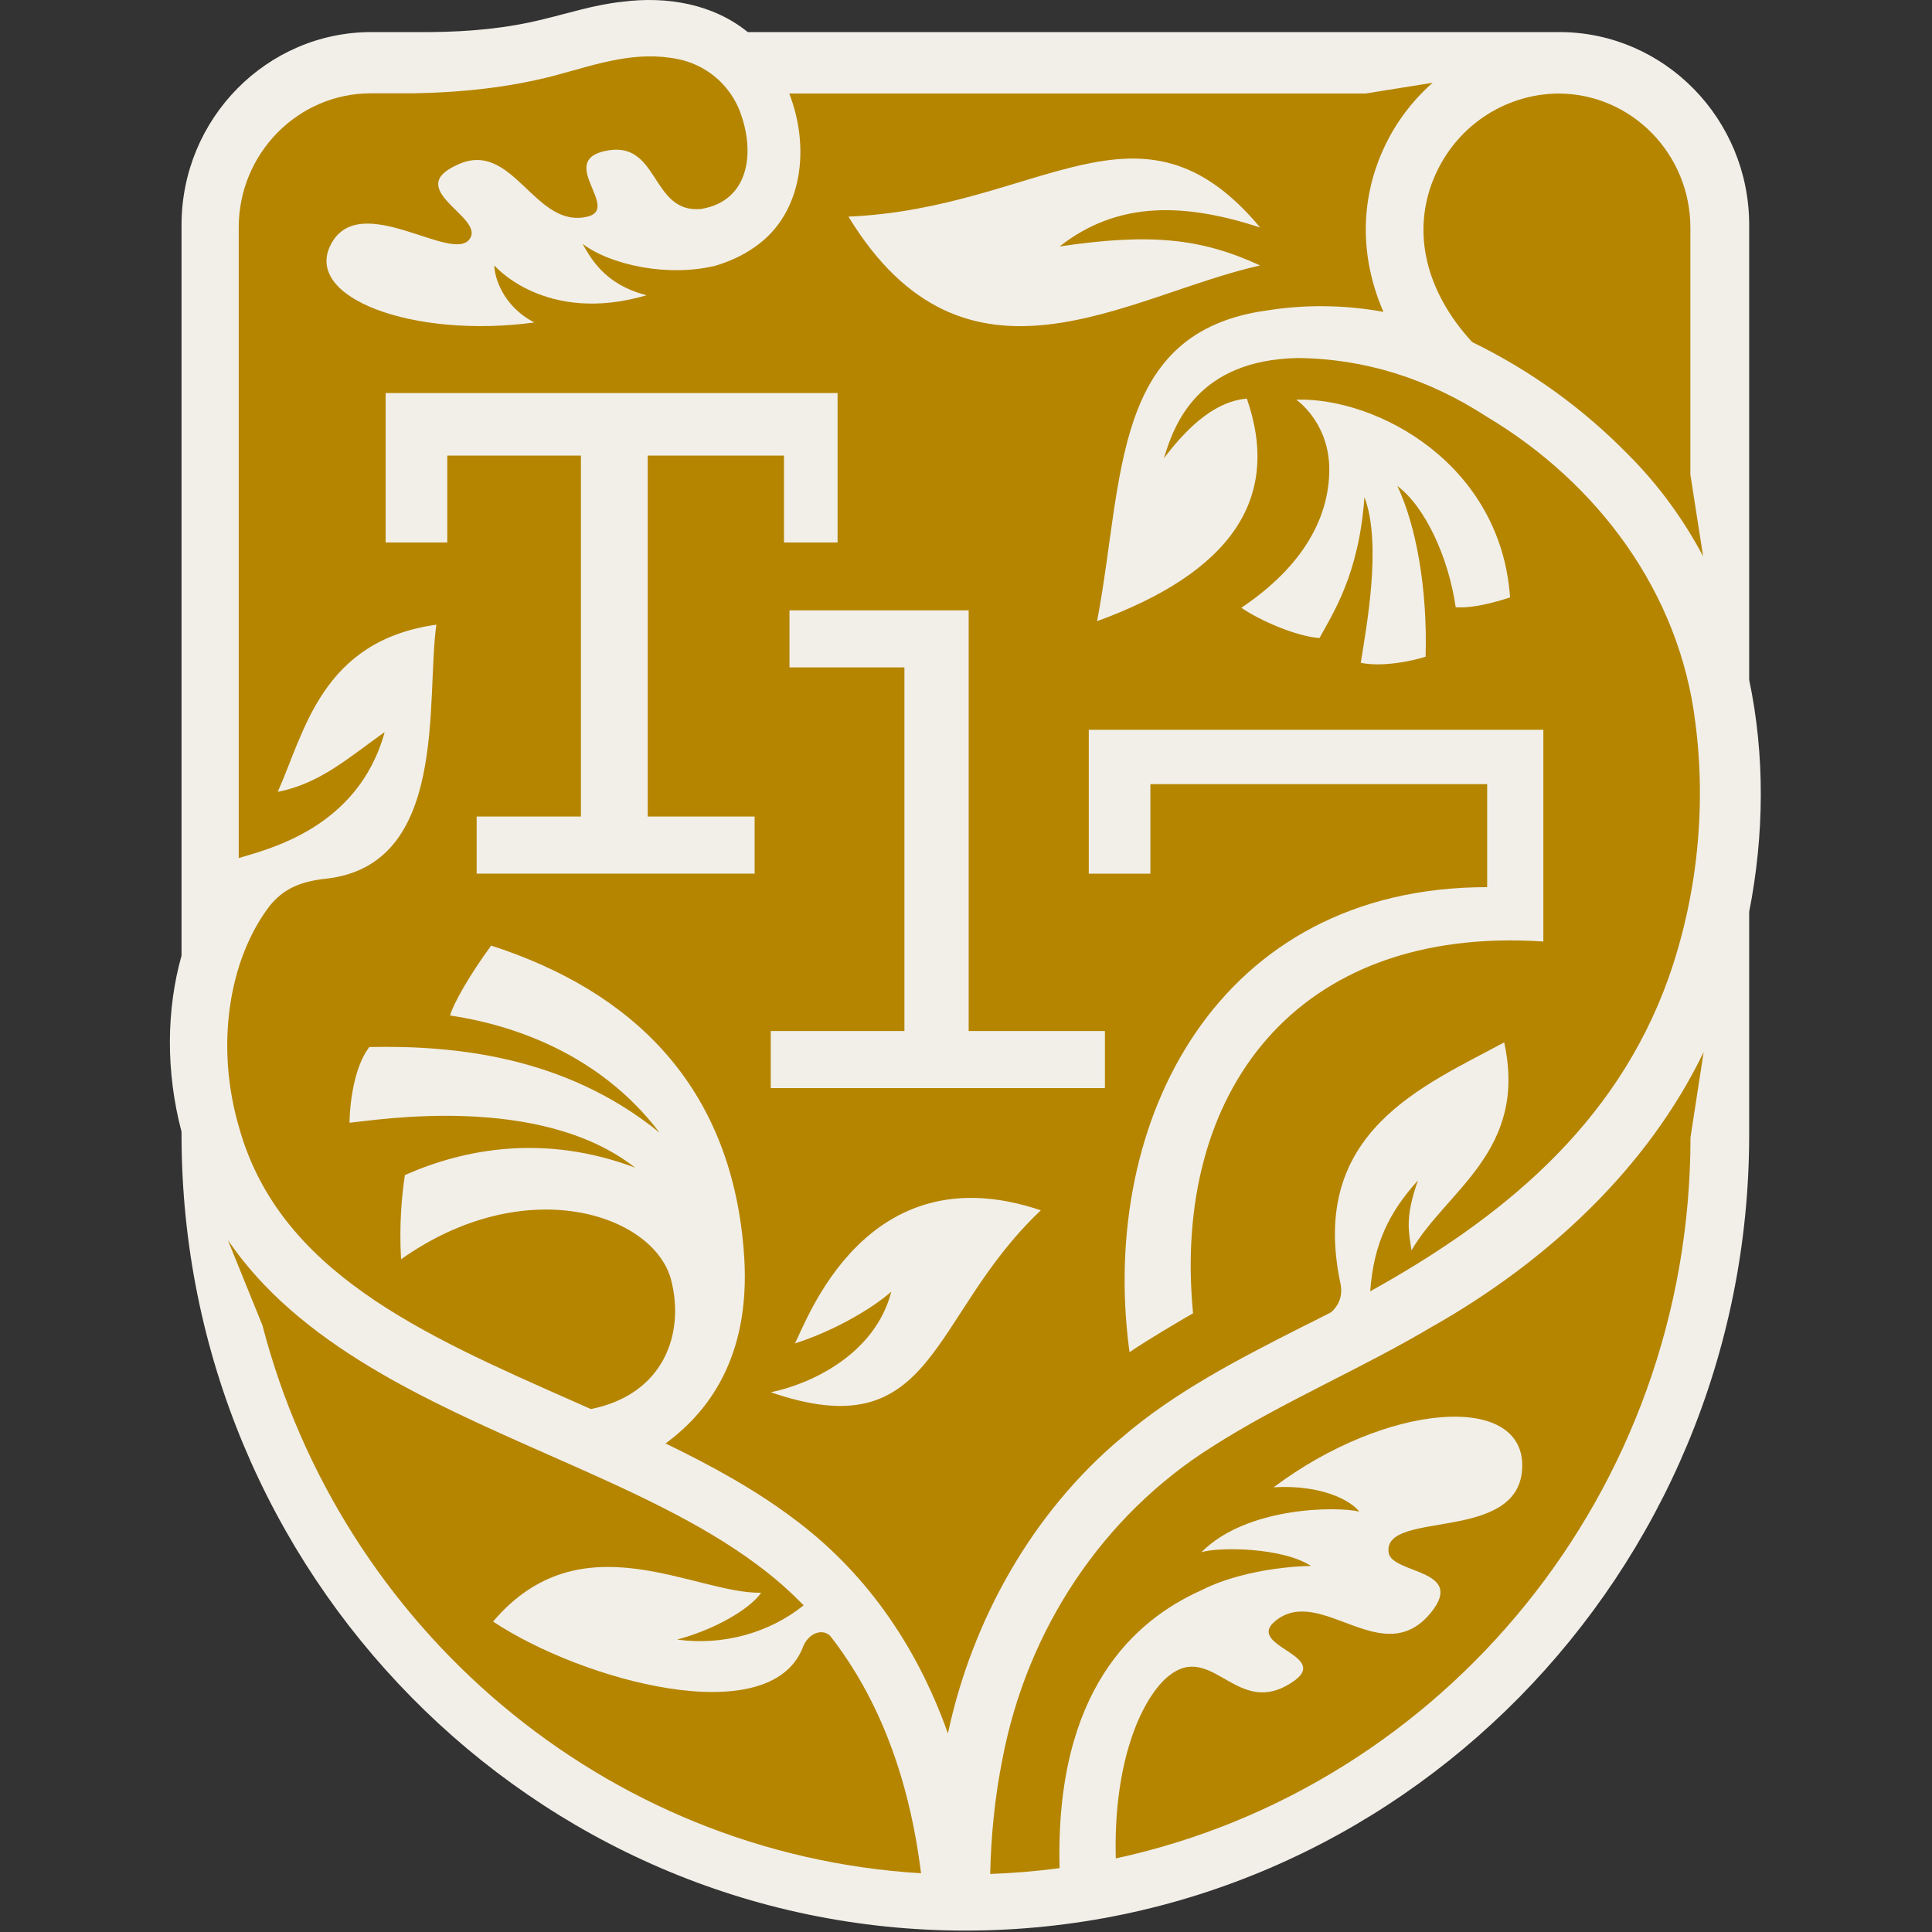
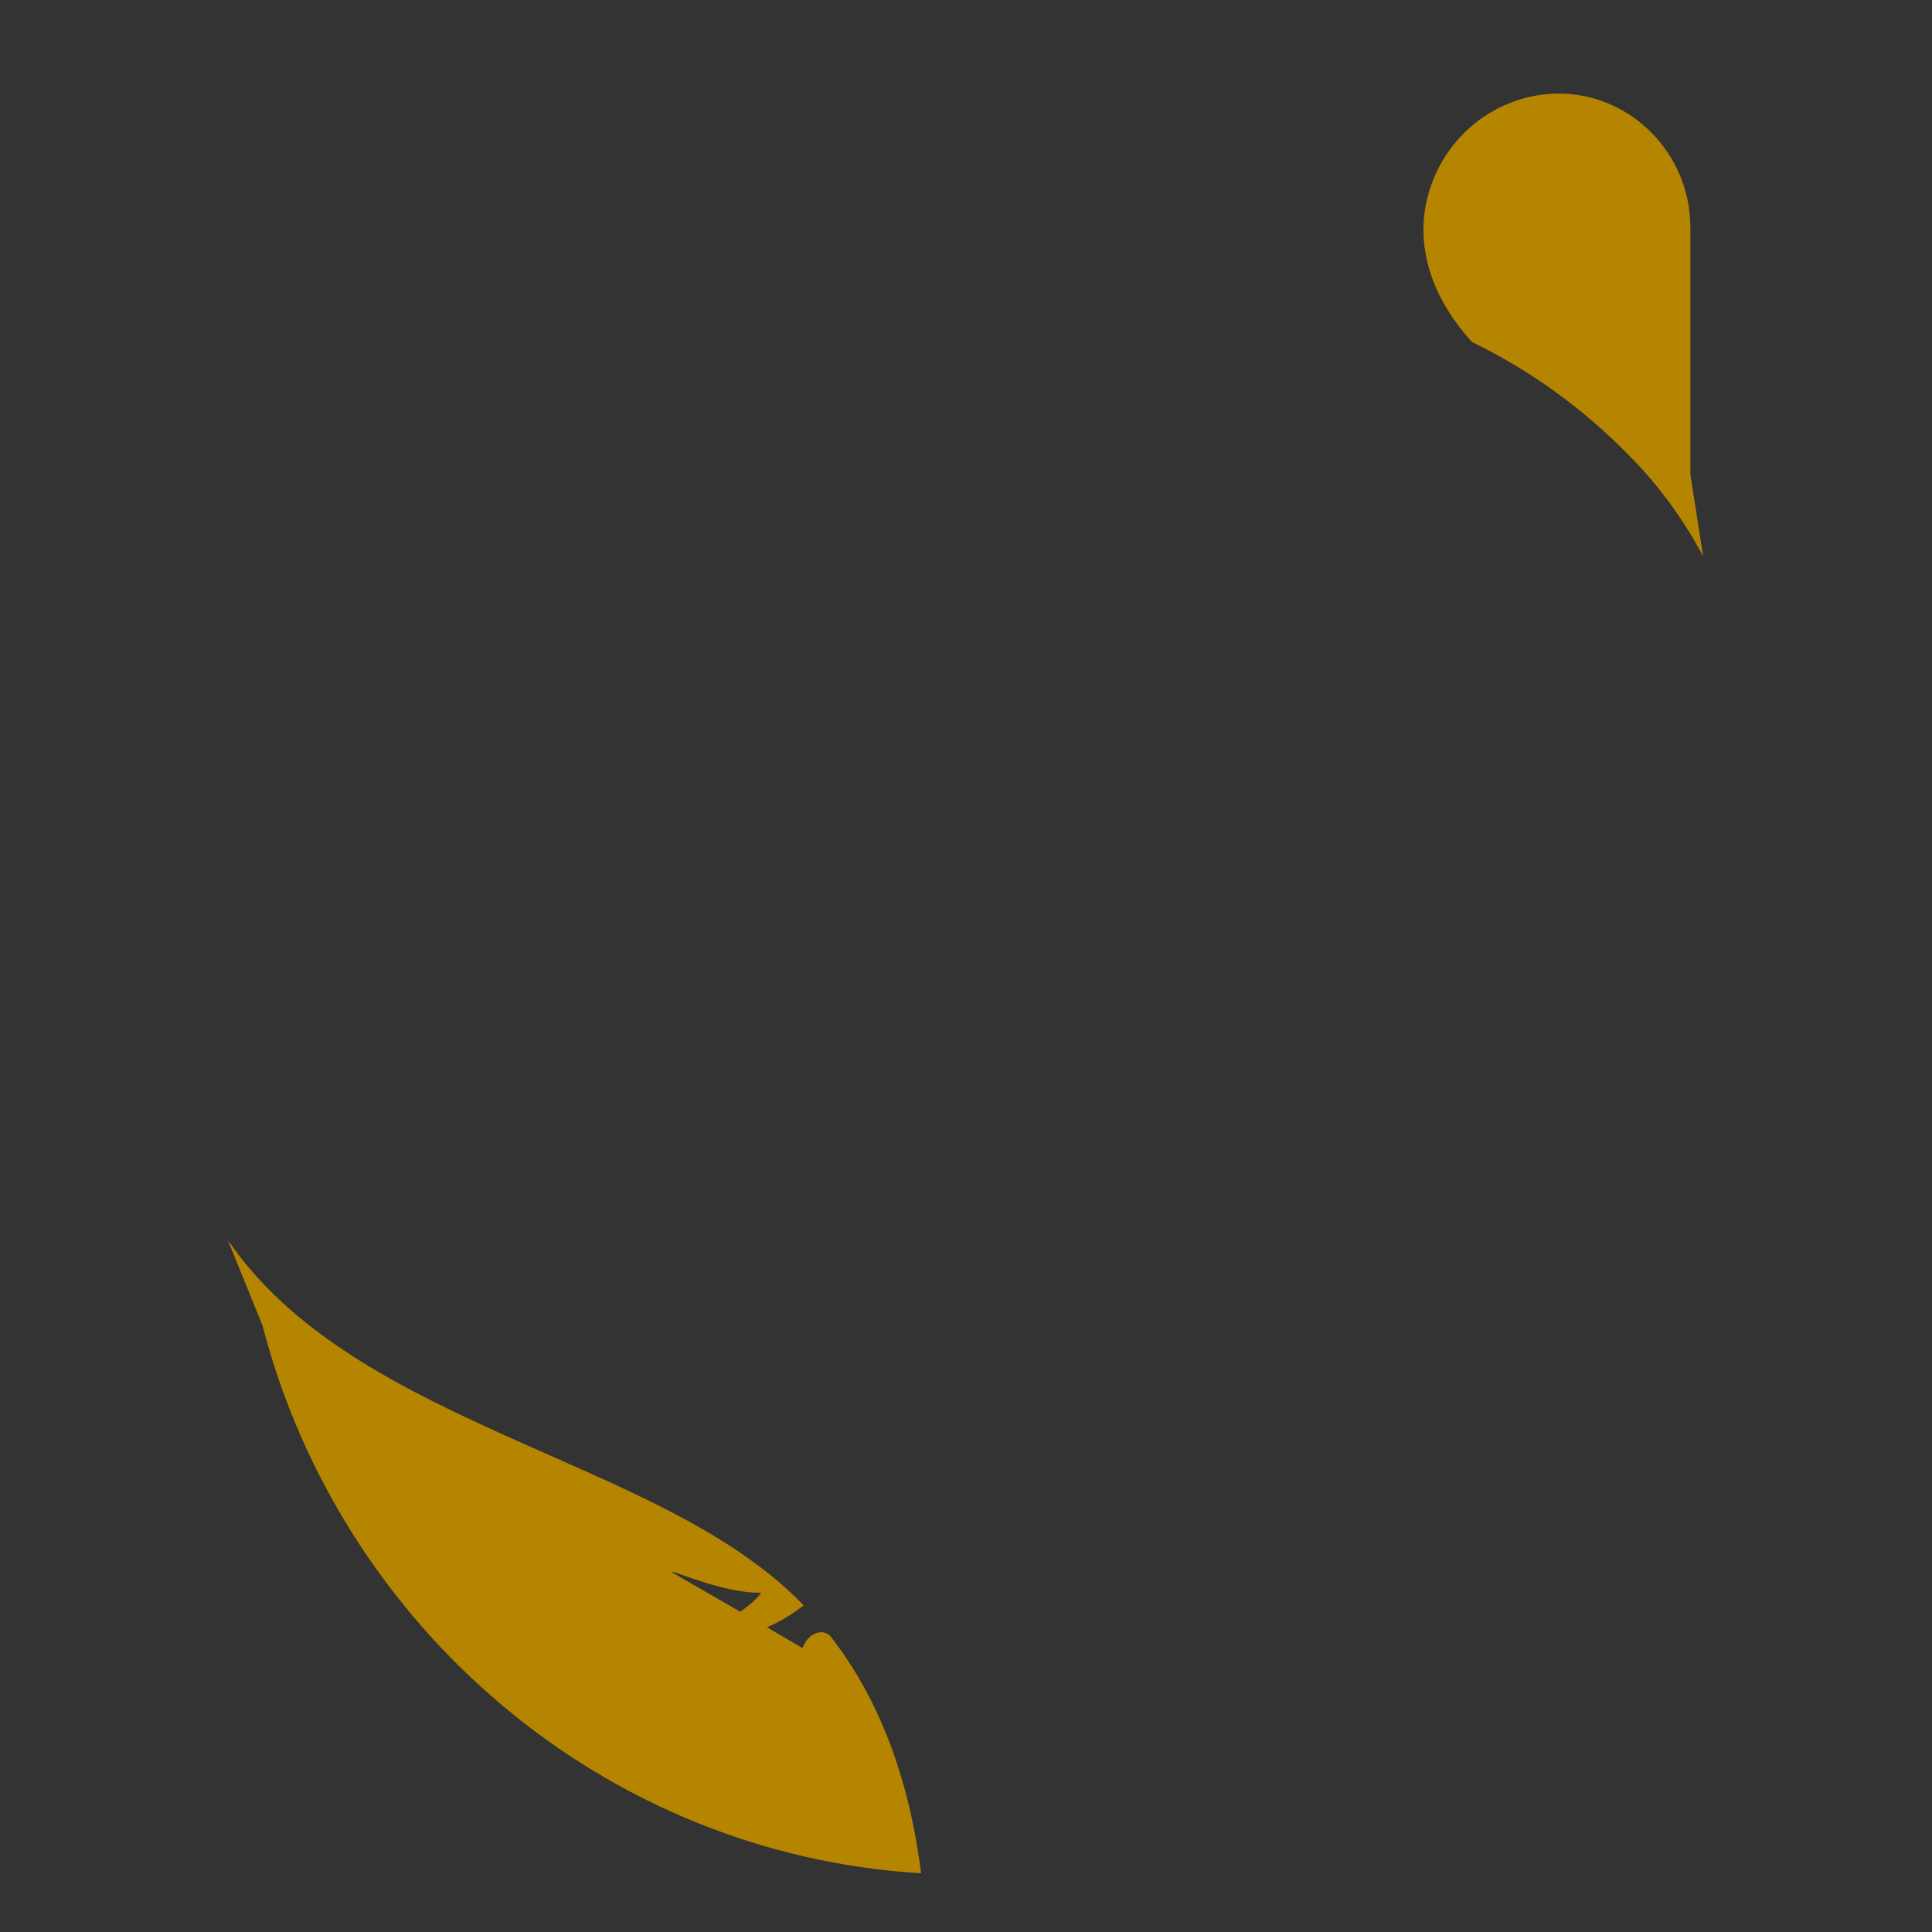
<svg xmlns="http://www.w3.org/2000/svg" width="580" height="580" viewBox="0 0 580 580" fill="none">
  <rect x="0" y="0" width="580" height="580" fill="#333333" stroke="none" />
-   <path d="M525.116 204.072V67.533C525.116 35.744 499.758 9.851 468.501 9.628C468.501 9.628 468.391 9.628 468.328 9.628C468.25 9.628 468.171 9.628 468.077 9.628H224.482C214.157 1.263 200.411 -1.223 186.806 0.53C178.443 1.406 170.064 4.131 163.05 5.788C151.987 8.545 140.815 9.517 129.485 9.628H111.534C80.088 9.628 54.496 35.601 54.496 67.549V286.881C49.929 303.166 49.741 321.681 54.496 339.766V340.627C54.496 472.385 160.052 579.574 289.806 579.574C419.559 579.574 525.116 472.385 525.116 340.627V273.735C529.65 250.711 529.886 226.762 525.116 204.088V204.072Z" fill="#F2EFE9" />
-   <path d="M430.263 398.072C408.703 410.963 384.507 421.065 363.668 434.465C330.779 455.227 308.324 489.422 300.965 527.951C298.69 539.28 297.513 550.896 297.262 562.575C304.292 562.32 311.243 561.747 318.1 560.823C316.704 507.475 340.664 486.347 360.655 477.408C375.092 470.11 393.592 470.11 393.592 470.11C384.773 464.405 365.488 464.405 360.655 465.999C374.307 452.2 401.626 452.2 408.044 453.793C405.627 450.543 396.809 445.635 382.357 446.496C416.078 421.208 456.986 417.958 456.986 439.931C456.986 463.625 415.23 452.997 416.862 466.015C417.647 472.58 440.133 470.923 429.667 484.004C415.231 501.93 396.793 475.846 383.141 486.394C372.691 494.553 402.426 497.007 386.342 505.977C370.337 514.932 363.072 491.318 349.42 504.384C341.402 512.463 334.247 531.153 334.968 557.907C433.417 536.635 507.497 447.675 507.497 341.458L511.451 315.82C494.347 351.258 463.89 378.983 430.279 398.088L430.263 398.072Z" fill="#B58500" />
-   <path d="M240.931 494.775C230.731 519.823 174.869 504.574 148.021 486.808C174.446 455.656 208.433 478.522 228.503 478.155C225.192 482.983 214.585 489.229 203.255 492.209C216.813 494.105 230.81 490.313 241.26 481.932C236.992 477.55 232.394 473.487 227.389 469.806C209.94 456.74 187.909 447.004 164.576 436.695C127.669 420.378 89.774 403.616 68.402 372.273L78.79 397.895C102.359 488.56 181.303 556.631 276.503 562.367C272.926 533.59 263.793 509.769 249.247 491.126C246.815 488.72 242.515 490.297 240.899 494.806L240.931 494.775Z" fill="#B58500" />
+   <path d="M240.931 494.775C174.446 455.656 208.433 478.522 228.503 478.155C225.192 482.983 214.585 489.229 203.255 492.209C216.813 494.105 230.81 490.313 241.26 481.932C236.992 477.55 232.394 473.487 227.389 469.806C209.94 456.74 187.909 447.004 164.576 436.695C127.669 420.378 89.774 403.616 68.402 372.273L78.79 397.895C102.359 488.56 181.303 556.631 276.503 562.367C272.926 533.59 263.793 509.769 249.247 491.126C246.815 488.72 242.515 490.297 240.899 494.806L240.931 494.775Z" fill="#B58500" />
  <path d="M442 102.715C459.496 111.24 475.203 122.569 488.996 136.671C498.082 145.801 505.472 156.047 511.294 167.025L507.465 142.471V68.345C507.465 46.229 489.812 28.208 468.048 28.08C451.541 28.144 436.775 38.15 430.404 53.622C423.766 69.748 428.003 87.53 441.969 102.715H442Z" fill="#B58500" />
-   <path d="M336.523 431.787C352.497 417.924 372.033 407.934 390.267 398.66C393.405 397.114 396.543 395.537 399.65 393.928C401.423 392.334 403.306 389.546 402.412 385.307C392.746 339.72 427.44 326.017 451.558 312.935C458.744 345.52 434.124 357.455 423.737 375.38C422.952 369.676 421.681 365.788 425.667 354.379C417.178 363.764 412.392 373.213 411.34 387.666C450.459 365.963 484.996 338.063 500.86 293.718C509.459 269.451 512.315 242.554 508.957 216.948C504.203 177.702 479.504 144.91 446.348 125.104C428.727 113.663 409.614 107.64 389.404 107.481C359.59 108.198 352.544 127.159 349.406 137.58C357.44 126.968 365.49 120.451 374.308 119.654C384.759 149.786 369.475 171.823 329.352 186.482C337.512 143.54 333.542 99.594 380.428 93.188C391.852 91.371 403.793 91.499 415.326 93.634C408.673 78.369 408.171 61.989 414.416 46.82C417.978 38.152 423.407 30.727 430.092 24.847L410.007 28.066H236.929C243.127 43.856 241.276 63.917 226.745 74.051C222.964 76.76 218.853 78.545 214.82 79.756C200.635 83.245 183.358 79.628 174.854 73.175C177.27 77.222 181.256 85.38 194.138 88.631C163.618 97.586 148.398 79.676 148.398 79.676C148.398 82.927 150.814 91.881 160.417 96.805C124.28 101.713 90.621 89.444 99.44 73.175C108.259 56.842 136.362 79.676 141.133 71.518C145.181 65.017 121.063 56.858 137.147 49.545C154.015 41.386 160.417 69.048 176.486 65.001C186.089 62.547 167.667 48.668 181.256 45.418C198.124 41.37 195.033 64.172 210.458 62.738C225.647 60.236 226.808 44.398 221.63 32.224C218.256 24.767 211.682 19.477 203.757 17.788C190.89 15.127 179.765 19.095 166.725 22.632C152.791 26.313 138.104 27.795 123.778 28.018H123.762H111.319C89.445 28.018 71.666 46.087 71.666 68.283V257.596C80.108 254.998 107.521 248.784 115.477 219.784C105.026 227.146 96.192 235.24 83.388 237.71C91.422 219.784 96.49 192.378 130.996 187.534C127.795 210.303 134.746 259.747 97.824 263.794C89.79 264.655 84.957 267.045 80.956 271.952C68.449 288.38 64.621 314.464 71.855 338.764C84 381.722 126.524 400.524 171.558 420.426C173.488 421.286 175.434 422.147 177.38 423.007C199.254 418.657 205.719 400.349 201.435 384.08C196.1 364.481 157.718 351.639 120.404 378.041C119.776 367.413 120.686 358.458 121.549 352.77C139.375 344.867 163.493 340.309 190.671 350.539C162.034 328.072 112.966 336.31 104.917 337.059C104.995 332.151 105.999 320.742 110.864 314.321C135.766 313.827 169.456 316.775 198.014 340.039C179.922 316.137 153.513 307.581 135.123 304.856C135.954 301.622 140.913 292.73 147.456 283.871C189.808 297.574 219.072 325.682 223.215 374.663C225.929 405.193 214.082 422.864 199.803 433.333C213.392 439.913 226.432 447.068 237.698 455.497C259.133 471.224 274.934 493.229 284.569 520.396C291.865 486.25 309.926 454.111 336.555 431.739L336.523 431.787ZM399.023 139.461C398.379 126.299 389.137 119.973 389.137 119.973C413.365 119.288 450.554 139.174 453.331 179.359C445.077 182.02 440.26 182.53 437.012 182.291C434.862 167.425 427.942 152.224 419.484 145.882C425.133 157.737 428.57 176.746 427.973 197.142C423.815 198.496 414.84 200.313 408.516 198.974C409.991 189.302 415.028 163.521 409.614 149.212C407.951 172.779 399.917 184.426 396.135 191.549C388.964 191.023 378.043 186.163 372.661 182.451C391.24 169.974 399.572 155.012 399.038 139.461H399.023ZM463.326 219.067V282.644C388.713 277.736 351.791 328.263 358.162 394.262C354.772 396.174 343.773 402.691 339.112 405.926L338.955 404.89C330.074 336.469 365.427 266.328 446.458 266.328V235.4H345.358V262.28H326.857V219.083H463.311L463.326 219.067ZM378.294 68.283C355.871 60.985 335.754 60.125 318.101 73.987C345.42 69.94 360.641 71.534 378.294 79.692C338.171 88.647 289.998 122.889 254.708 65.032C312.484 62.579 342.219 25.086 378.294 68.283ZM226.557 262.264H143.094V245.135H174.399V136.768H134.275V162.852H115.775V117.997H251.444V162.852H235.36V136.768H194.452V245.135H226.541V262.264H226.557ZM231.39 309.525H271.513V200.361H237.008V183.231H290.798V309.525H331.706V326.654H231.39V309.525ZM231.437 417.956C243.457 415.502 262.742 406.547 267.575 387.761C261.11 393.466 249.074 400.046 238.624 403.297C241.888 397.592 259.541 345.424 312.468 363.35C278.747 395.139 281.164 435.085 231.422 417.972L231.437 417.956Z" fill="#B58500" />
</svg>